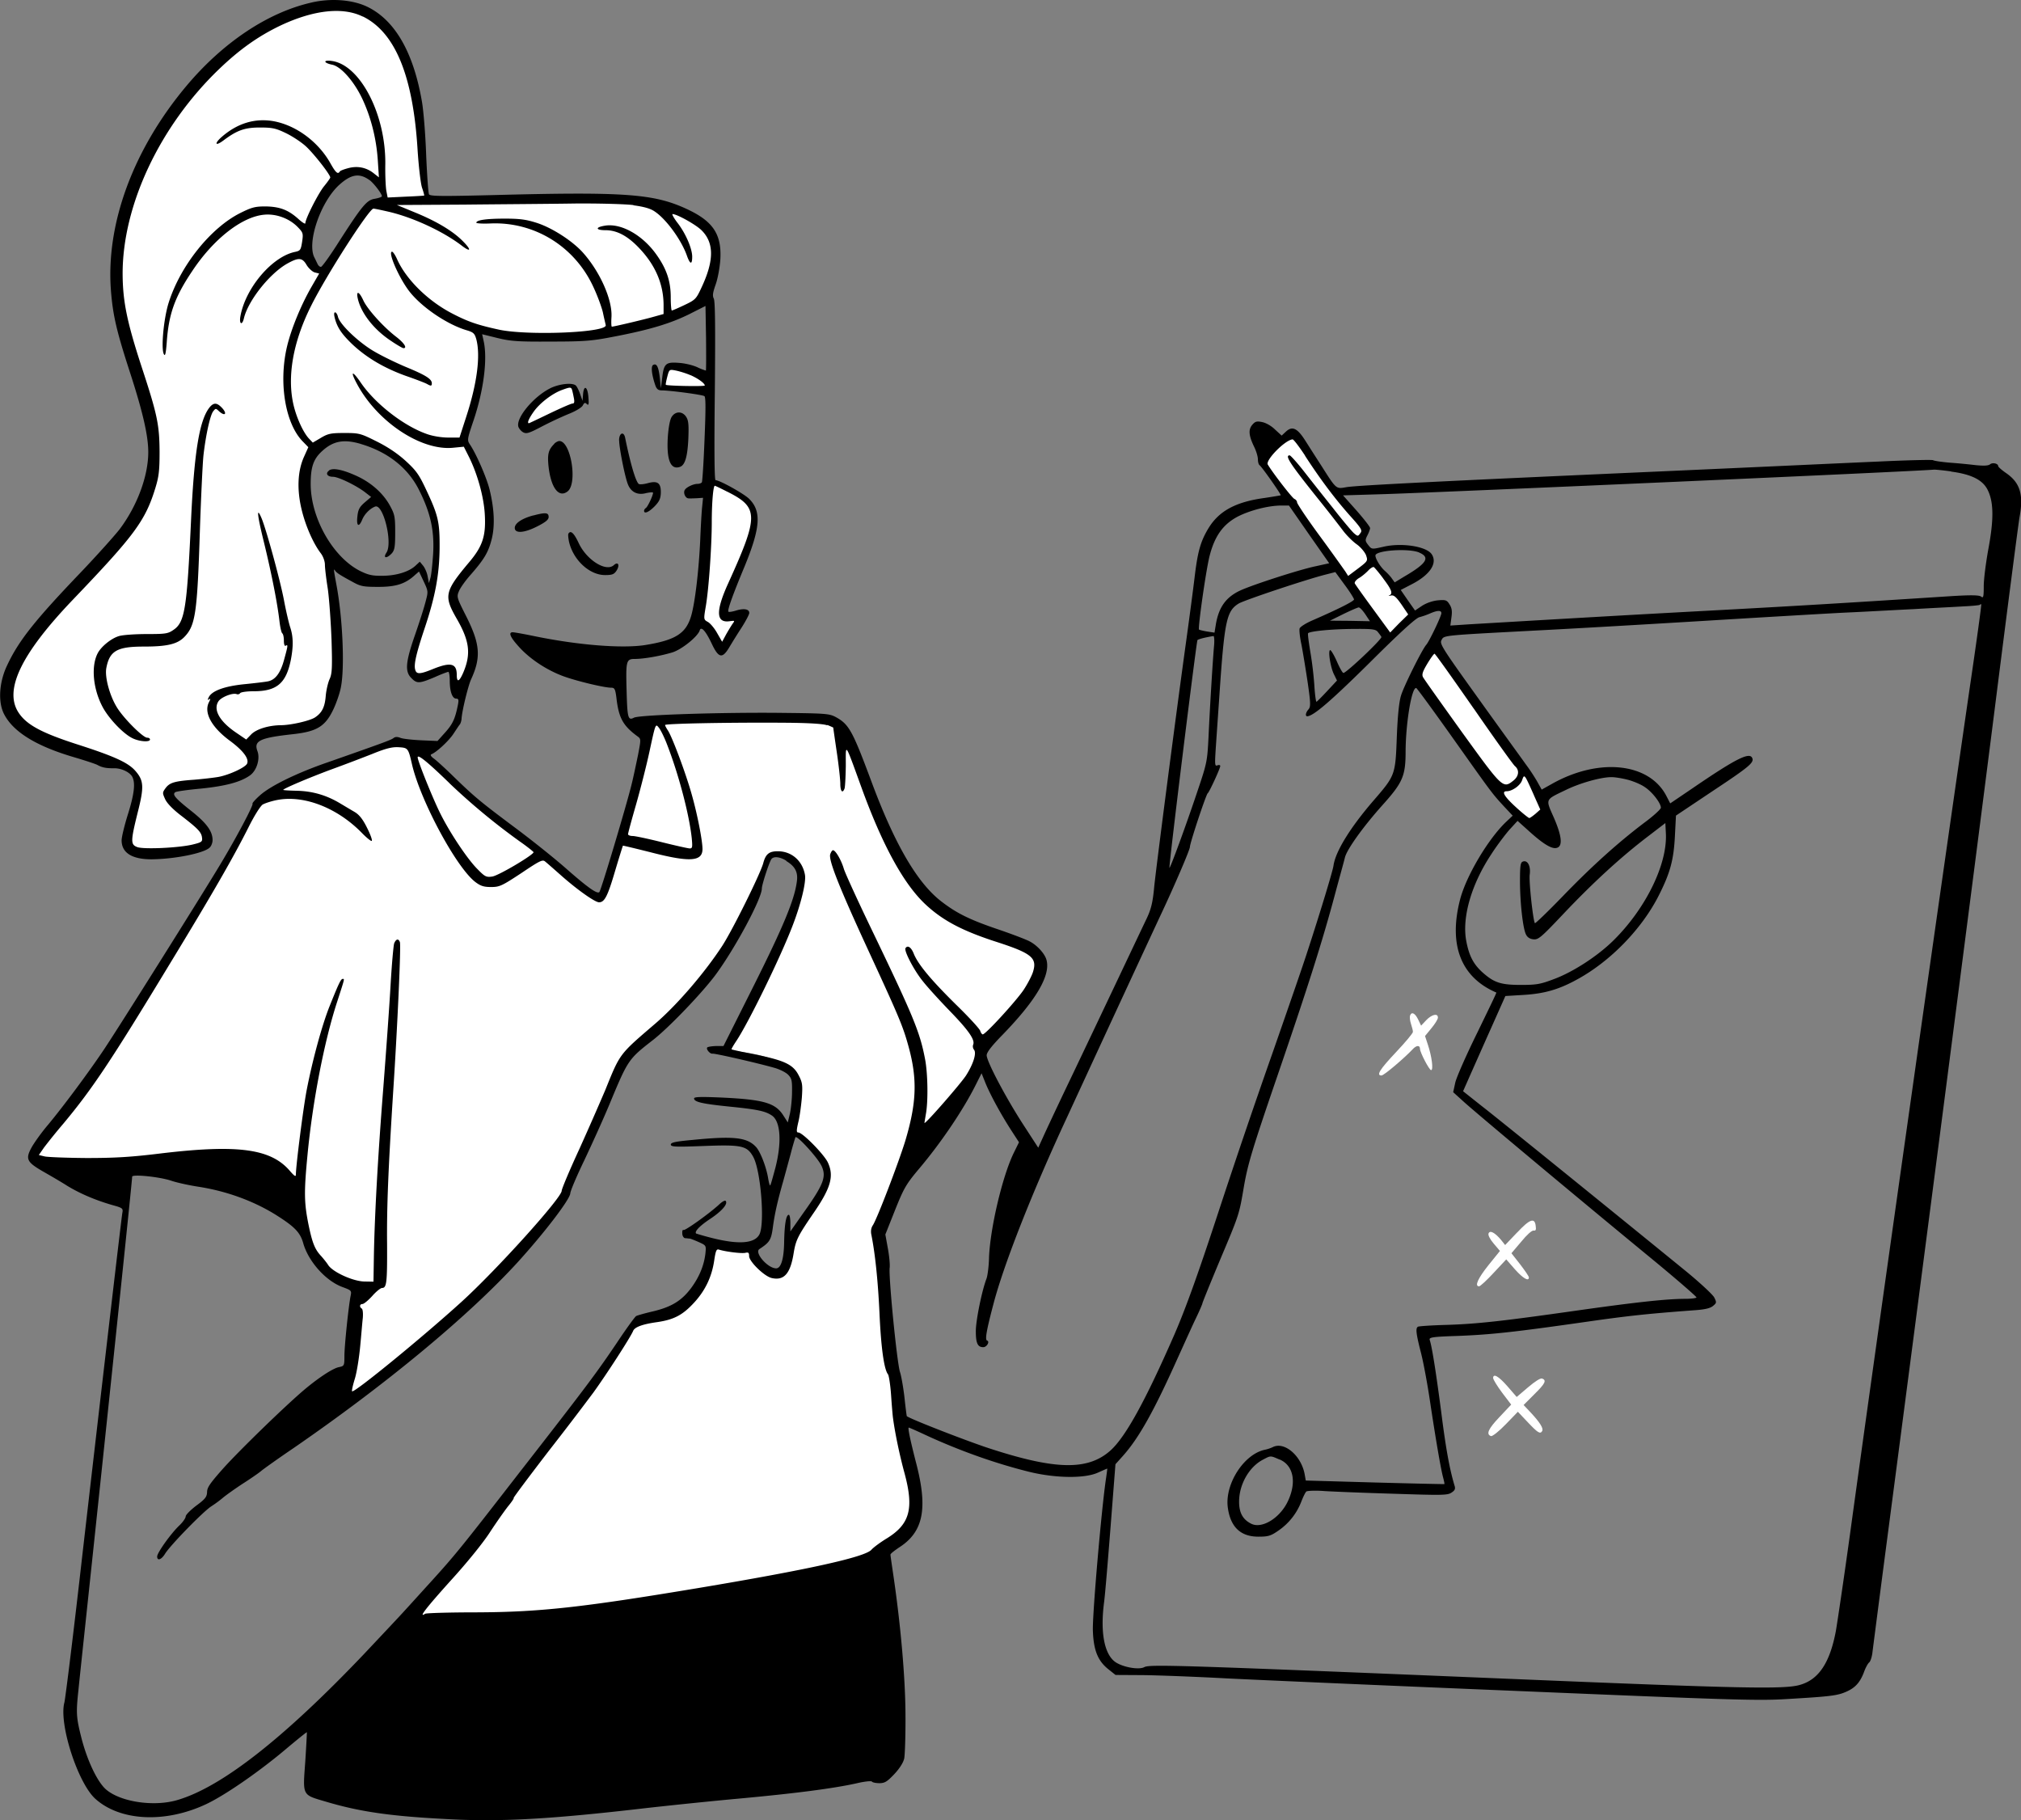
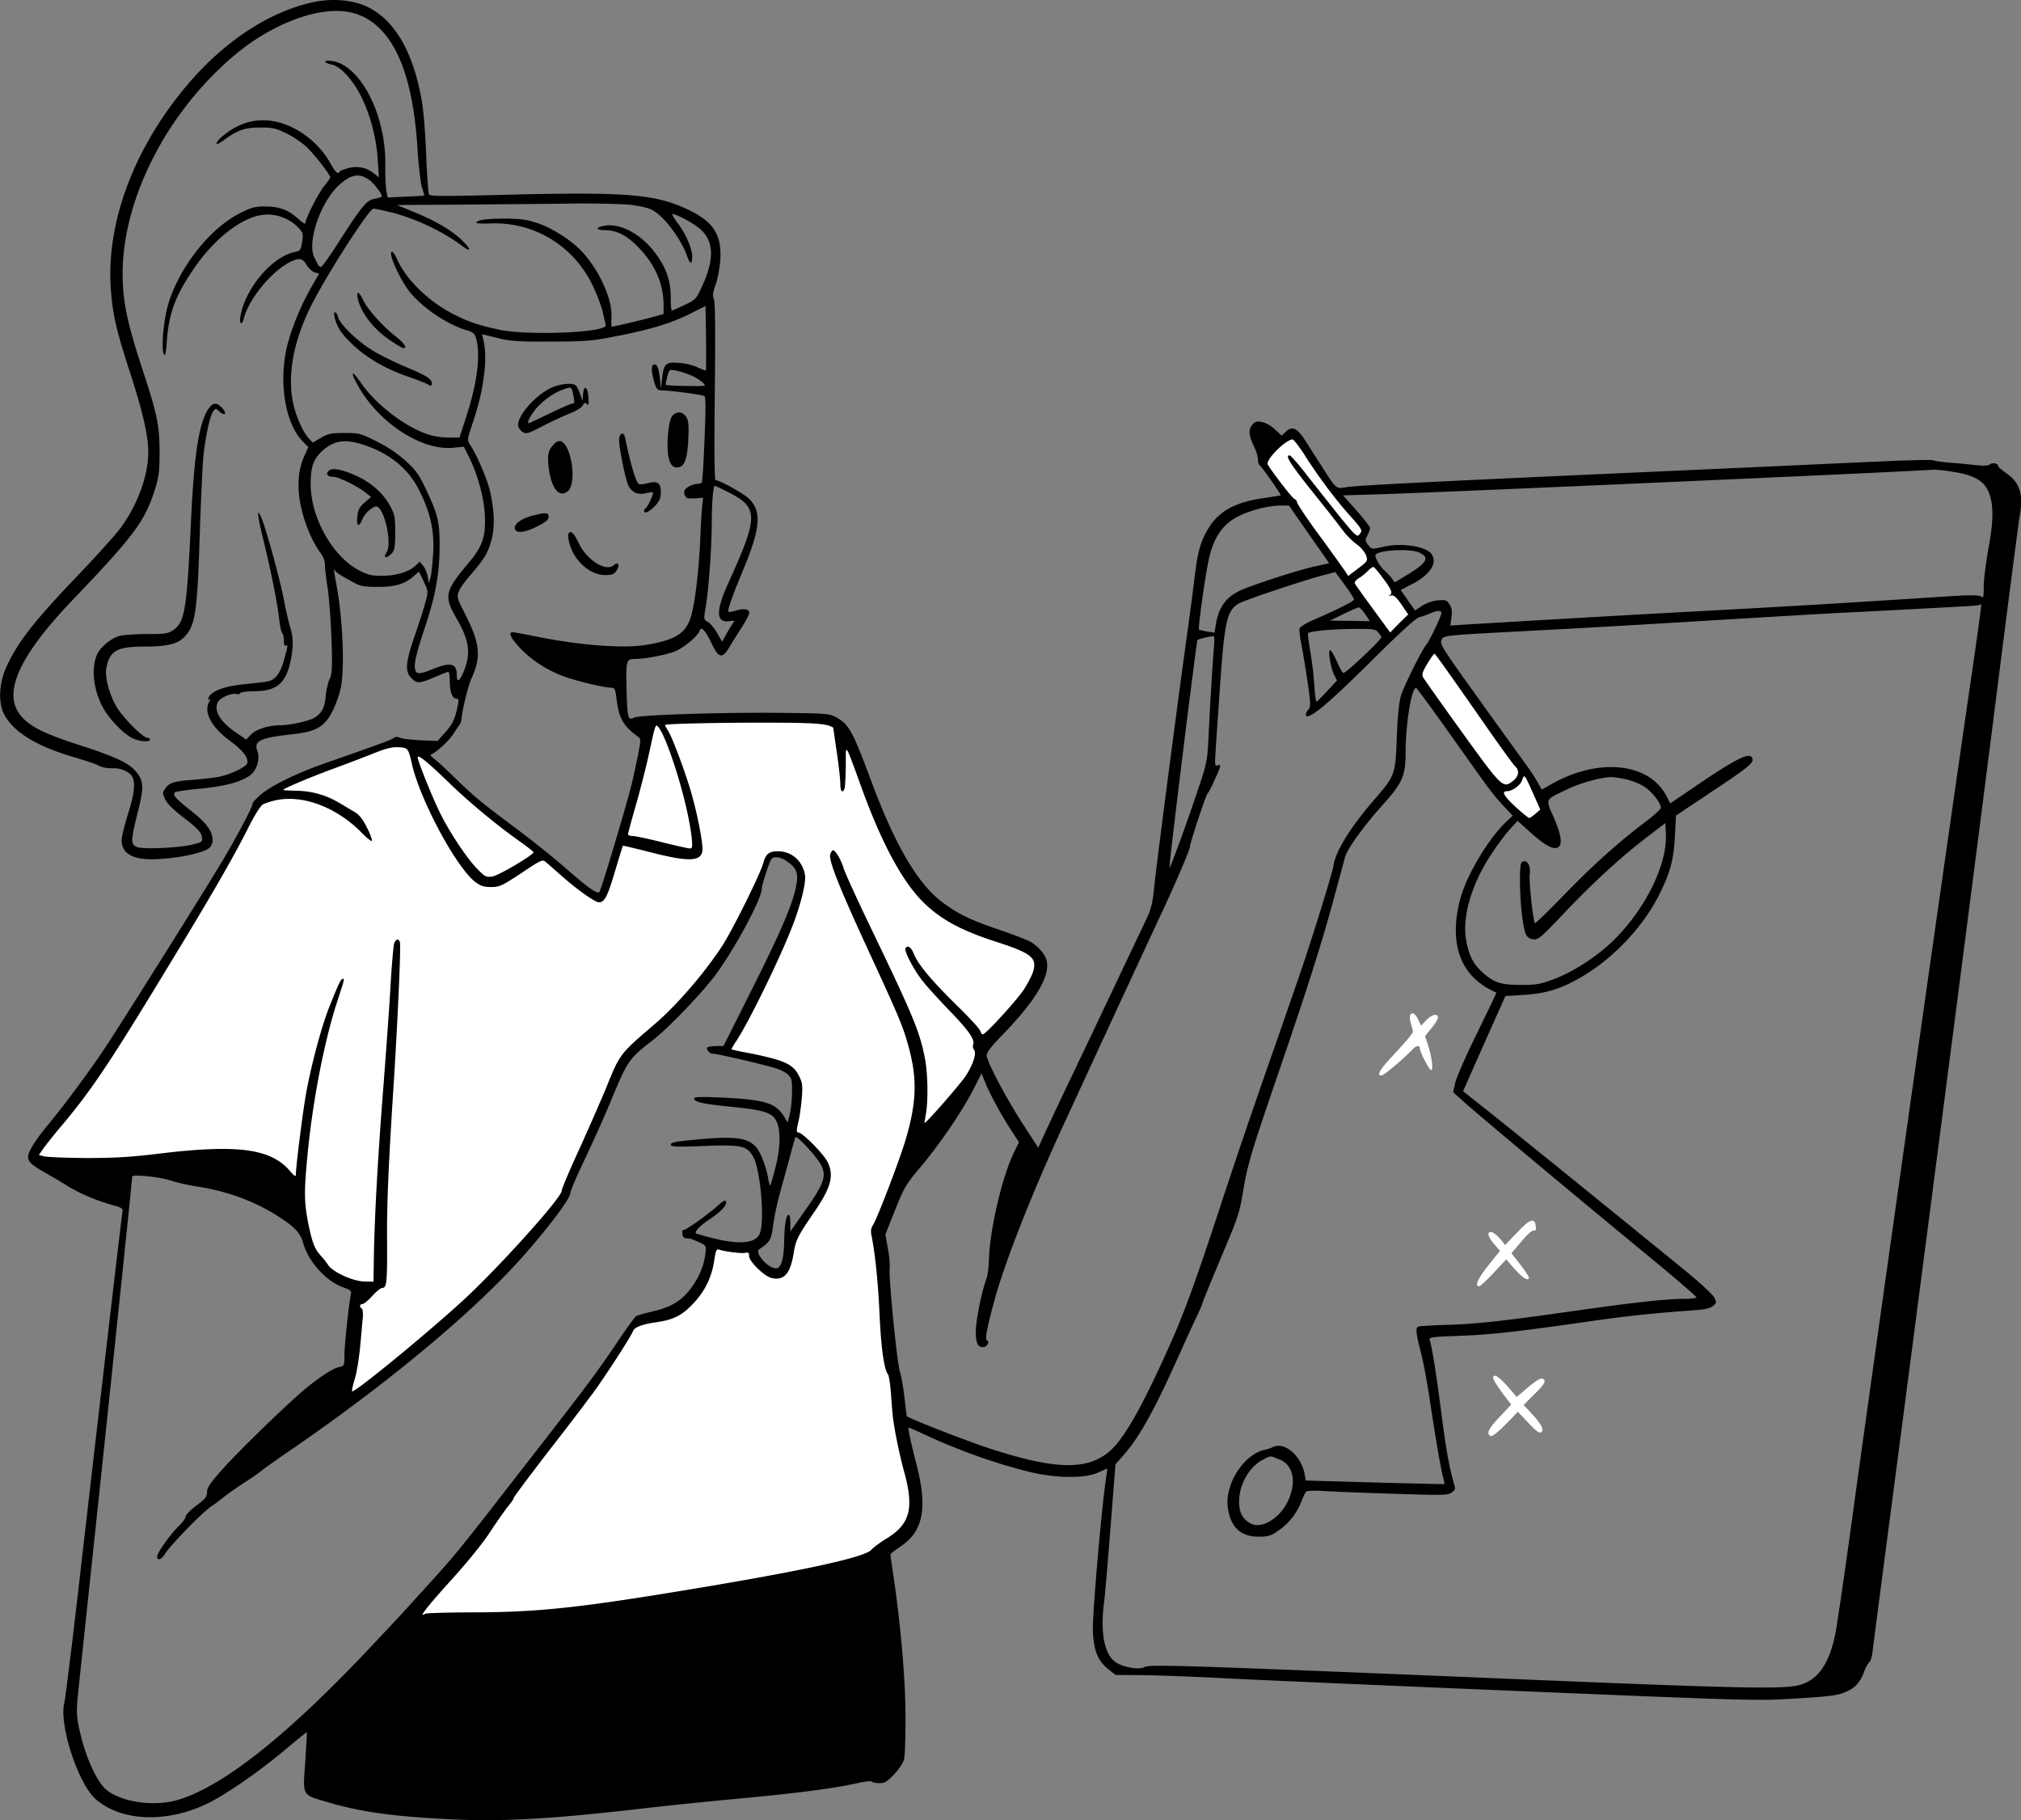
<svg xmlns="http://www.w3.org/2000/svg" width="241" height="217" fill="none">
  <rect width="100%" height="100%" fill="#808080" stroke="none" />
  <g fill-rule="evenodd" clip-path="url(#a)" clip-rule="evenodd">
    <path fill="#fff" d="M154.201 51.757s4.941 6.846 5.447 7.55c.506.704 3.234 3.305 3.319 3.925.093.62-.488 1.352-.488 1.352l5.972 8.751s-2.691 3.24-2.953 2.92c-.263-.319-14.99-21.145-14.99-21.145s2.175-3.287 3.693-3.362v.01Zm16.771 25.24s-1.425 2.179-1.687 2.836c-.263.648-.366 1.728-.366 1.728l9.806 13.362s3.234 3.164 3.534 3.24c.3.074 2.072-1.757 2.072-1.757l-2.587-4.873-10.772-14.526v-.01ZM48.926 88.753s2.671 2.31 2.953 2.498c.28.197 19.002 16.075 19.649 15.793.646-.281 2.493-7.305 2.493-7.305l3.356-13.925s21.215-1.653 23.258.986c2.035 2.638 3.872 11.333 6.544 15.916 2.672 4.582 6.956 7.145 10.34 8.347 3.375 1.193 6.506 1.268 6.684 4.47.178 3.202-6.834 9.493-6.834 9.493s-.712 2.714-2.297 5.07c-1.584 2.357-7.49 9.193-7.49 9.193s-2.634 6.658-2.634 8.348c0 1.69 2.072 16.939 2.428 21.268.356 4.328 2.212 9.221 1.509 11.793-.703 2.573-5.306 5.212-5.306 5.212s-23.549 5.249-33.673 7.005c-10.125 1.765-21.374.563-21.374.563s11.493-14.855 15.393-19.615c3.9-4.761 12.15-16.536 12.15-16.536s4.302-.3 6.946-3.164c2.634-2.874 1.668-5.954 1.668-5.954l5.063.667s1.48 2.977 2.606 2.958c1.125-.019 1.406-.845 1.668-2.094.263-1.249.263-2.028.263-2.028s4.2-5.428 4.303-7.568c.103-2.151-4.228-5.268-4.228-5.268s1.537-4.226.131-6.817c-1.406-2.592-7.818-2.798-7.818-2.798s8.493-15.916 8.737-18.977c.244-3.071-1.181-4.404-2.71-4.348-1.527.057-2.755 5.315-2.755 5.315s-4.922 8.892-8.803 12.836c-3.881 3.944-5.766 5.192-6.61 6.376-.843 1.183-7.536 16.441-7.536 16.441s-7.875 9.108-14.643 15.578c-6.769 6.479-11.353 8.77-11.353 8.77l1.866-13.136s-2.597-1.174-4.64-3.521c-2.044-2.348-2.747-6.198-3.413-6.62-.666-.423-12.13-4.723-15.646-4.827-3.515-.103-3.937.78-3.937.78s-11.428-.986-11.39-1.869c.037-.883 6.609-9.296 6.609-9.296s13.396-20.949 15.711-24.714c2.316-3.765 5.203-8.836 5.203-8.836s13.293-7.465 17.568-6.46h-.01Z" />
-     <path fill="#fff" d="M50.941 23.522s-.347-4.592-.562-5.897c-.216-1.305-1.125-13.043-5.606-15.813-4.481-2.76-11.775 0-16.556 3.202-4.78 3.202-8.859 9.822-10.827 13.456-1.969 3.625-4.96 13.982-3.094 19.963 1.866 5.981 5.831 15.427 3.44 20.32-2.39 4.892-11.633 13.981-14.342 17.746-2.71 3.766-3.29 8.592.103 10.883C6.9 89.664 14.849 90.82 16.03 92.21c1.182 1.39-1.078 6.498-.778 8.131.3 1.634 3.113 1.606 5.85 1.287 2.737-.32 4.322-.789 3.412-2.376-.918-1.587-5.887-4.488-4.04-5.455 1.847-.968 7.509.225 8.943-2.01 1.434-2.235-.76-3.577 1.266-4.225 2.025-.648 6.421-.16 8.25-2.76 1.827-2.611 1.302-10.142 1.105-11.917-.196-1.774-.627-6.535-.627-6.535s-2.738-3.155-2.991-7.728c-.244-4.582 1.35-6.15 4.003-6.479 2.653-.329 7.153 2.385 8.793 4.348 1.631 1.962 2.794 5.53 2.916 7.812.122 2.282-.403 6.76-1.547 9.803-1.144 3.042-2.166 5.737-1.022 6.535 1.144.799 3.853-1.615 4.2-.845s.403 2.836.76 2.517c.355-.32 1.93-2.357 1.705-4.827-.225-2.46-3.056-4.732-1.734-7.671 1.322-2.94 3.562-3.146 3.712-7.362.15-4.216-2.915-9.962-2.915-9.962s1.762-5.052 2.072-7.287c.318-2.235-.3-5.878-.3-5.878s8.334 1.164 14.165.582c5.83-.582 12.73-4 12.73-4s2.728-5.559.76-8.348c-1.97-2.788-8.869-3.803-17.137-4.047-8.269-.244-16.64.02-16.64.02v-.01ZM84.55 57.429s4.921 1.549 5.278 3.38c.346 1.831-1.07 5.53-2.007 7.972-.928 2.45-2.146 4.14-1.106 4.47 1.04.338 2.053-.508 1.35 1.042-.703 1.55-1.537 3.005-1.865 3.005-.328 0-2.794-3.259-2.925-3.306-.131-.047 1.275-16.563 1.275-16.563Zm-22.134-6.61s.122-1.306.535-1.747c.412-.442 2.597-2.376 3.525-2.799.928-.422 2.006-.338 2.053-.122.056.207.29 2.263.29 2.263s-6.44 3.127-6.402 2.404Zm16.753-4.62s.422-2.573.825-2.602c.403-.028 2.409.216 3.478 1.08 1.068.864 1.265 1.211 1.068 1.916-.197.704-5.38-.404-5.38-.404l.009.01Zm-40.583-13.85s-2.287-1.353-2.127-3.344c.159-1.99 2.174-7.925 4.78-8.526 2.607-.6 4.219 1.531 4.219 1.531l.563 1.85s-1.332.338-1.904.788c-.571.451-5.54 7.69-5.54 7.69l.01.01Z" />
    <path fill="#000" d="M37.16.3c-5.211 1.174-10.574 4.752-14.952 9.973-6.337 7.568-9.59 16.422-8.98 24.357.234 3.005.684 4.901 2.343 9.99 1.472 4.564 2.11 7.353 2.11 9.287 0 2.855-1.322 6.414-3.422 9.202-.619.79-2.681 3.09-4.612 5.118-5.466 5.709-7.425 8.16-8.803 11.117-.938 1.963-1.088 4.282-.403 5.71 1.06 2.169 3.825 3.896 8.427 5.24 1.294.384 2.532.788 2.766.92.534.3 1.087.403 1.997.384.871 0 1.846.47 2.146 1.024.385.742.235 2.066-.534 4.498-.403 1.295-.74 2.685-.74 3.07 0 1.493 1.237 2.263 3.552 2.263 2.747-.019 6.3-.723 6.956-1.408.188-.169.338-.573.338-.874 0-1.06-.703-2.028-2.578-3.512-1.894-1.493-2.278-1.962-1.847-2.216.131-.084 1.51-.281 3.066-.422 2.915-.3 4.696-.77 5.83-1.578.788-.572 1.21-1.934.891-2.854-.487-1.258.253-1.615 4.172-2.047 2.953-.32 3.937-.94 4.93-3.09.32-.704.704-1.812.826-2.45.487-2.32.234-8.329-.535-12.357-.337-1.831-.337-1.897-.13-1.596.168.253.599.535 2.062 1.323.956.536 1.274.601 3.084.601 2.128 0 3.234-.366 4.378-1.427l.468-.404.553 1.174c.553 1.174.553 1.211.235 2.404-.169.685-.74 2.47-1.275 4.01-1.125 3.239-1.21 4.347-.422 5.117.656.685.956.657 2.765-.103.807-.367 1.557-.639 1.641-.639.084 0 .169.47.169 1.042 0 1.296.3 2.15.769 2.15.271 0 .318.132.215.686-.337 1.71-.619 2.32-1.51 3.324l-.937 1.042-1.93-.084c-1.041-.047-2.166-.17-2.466-.282-.385-.15-.638-.15-.853.019-.254.216-1.425.639-7.744 2.855-3.721 1.276-6.871 2.817-8.146 3.943-.553.489-.975.958-.919 1.024.15.131-1.931 4.066-3.872 7.286-2.212 3.691-12.12 19.456-13.865 22.057-1.79 2.667-4.809 6.733-6.637 8.93-.787.92-1.659 2.15-1.978 2.723-.74 1.361-.572 1.728 1.34 2.836.788.45 2.11 1.211 2.916 1.727 1.575.958 3.45 1.747 5.466 2.32 1.153.319 1.209.385 1.106.92-.131.77-2.381 20.094-4.762 40.733-1.04 9.202-2.025 17.127-2.147 17.625-.684 2.535 1.594 9.587 3.684 11.484 2.953 2.667 8.315 2.939 13.19.657 2.194-1.023 6.187-3.775 9.318-6.394 1.472-1.24 2.681-2.216 2.719-2.198.019.047-.066 1.615-.188 3.512-.3 4.132-.403 3.925 2.466 4.77 4.003 1.193 7.659 1.728 14.25 2.066 6.402.366 12.298.047 23.717-1.277 2.98-.338 8.146-.873 11.483-1.174 6.488-.601 10.96-1.173 13.781-1.793.975-.235 1.809-.319 1.875-.216.066.103.469.188.89.188.638 0 .919-.169 1.791-1.09.637-.685 1.059-1.361 1.172-1.849.084-.423.169-2.817.15-5.259-.019-4.366-.572-10.714-1.472-16.77-.169-1.155-.319-2.169-.319-2.282 0-.112.488-.488 1.06-.873 2.849-1.831 3.403-4.582 2.043-9.888-.74-2.873-1.059-4.385-.918-4.385.046 0 .937.385 1.978.874 4.059 1.878 8.315 3.389 12.318 4.385 3.168.788 6.702.835 8.277.103.572-.254 1.06-.47 1.088-.47.028 0-.047.508-.131 1.108-.535 3.494-1.66 16.47-1.575 18.236.084 2.347.6 3.596 1.875 4.601l.825.657 3.215.019c1.791.018 6.253.188 9.937.385 3.684.187 19.377.873 34.883 1.511 25.358 1.062 28.564 1.174 32.013.958 5.11-.3 6.019-.404 7.041-.854 1.106-.47 1.678-1.108 2.147-2.32.187-.535.487-1.089.637-1.192.15-.132.319-.639.384-1.174.066-.535.872-6.798 1.81-13.934 4.143-31.55 10.227-78.472 12.758-98.453 1.51-11.954 2.85-22.31 2.981-23.015.488-2.666.066-4.066-1.593-5.22-.535-.367-.956-.742-.956-.836 0-.32-.685-.47-.975-.216-.216.169-.741.188-1.641.103a72.075 72.075 0 0 0-3.131-.3c-1.003-.085-1.894-.216-2.025-.3-.103-.067-3.084 0-6.59.168-3.506.15-14.999.686-25.527 1.155-25.977 1.155-36.607 1.68-37.845 1.897-1.237.216-1.172.282-2.934-2.489a451.564 451.564 0 0 1-1.978-3.089c-.956-1.493-1.556-1.746-2.316-1.023l-.487.45-.788-.723c-.45-.45-1.106-.807-1.556-.892-.656-.131-.825-.065-1.19.367-.45.572-.385 1.277.281 2.638.234.488.422 1.127.422 1.446 0 .3.084.601.187.686.253.15 2.634 3.54 2.531 3.596-.046.019-.918.169-1.931.32-3.45.469-5.446 1.558-6.703 3.643-.937 1.558-1.274 2.788-1.64 5.878-.169 1.408-.6 4.666-.956 7.24-1.238 8.9-3.619 27.267-3.853 29.596-.169 1.85-.366 2.639-.872 3.728-.656 1.361-5.4 11.399-9.215 19.39a588.775 588.775 0 0 0-2.869 6.075l-.872 1.916-1.743-2.686c-2.044-3.136-4.406-7.587-4.406-8.329 0-.366.6-1.126 1.996-2.554 3.891-4.028 5.616-6.948 5.147-8.779-.187-.77-1.125-1.794-2.044-2.263-.45-.235-2.081-.855-3.618-1.38-3.534-1.193-5.062-1.963-6.89-3.371-2.897-2.235-5.597-6.883-8.4-14.47-2.194-5.878-2.615-6.648-4.172-7.503-.787-.422-1.209-.45-6.384-.507-7.002-.084-17.099.235-17.699.573-.703.366-.787.019-.872-3.108-.103-3.643-.065-3.897.975-3.897 1.106 0 3.131-.366 4.51-.789 1.124-.366 3-1.878 3.234-2.62.168-.535.722.085 1.443 1.616.807 1.709 1.257 1.793 2.082.403.318-.535.974-1.596 1.49-2.385.487-.77.89-1.53.89-1.709 0-.45-.6-.572-1.527-.3-.47.15-.891.216-.957.15-.15-.15.488-1.944 1.932-5.408 1.912-4.667 2.024-6.601.506-8.076-.656-.62-3.488-2.197-3.975-2.197-.131 0-.169-3.474-.084-10.63.065-7.37.047-10.76-.132-11.032-.168-.338-.103-.723.235-1.681.253-.723.487-2 .553-2.986.169-3.024-.89-4.582-4.106-6.047-3.853-1.765-7.34-2.028-22.893-1.615-6.103.15-7.593.15-7.743-.085-.084-.15-.234-2.263-.338-4.704-.084-2.432-.318-5.305-.506-6.366C49.291 6.179 47.06 2.348 43.723.77 41.979-.037 39.467-.235 37.15.3h.01Zm6.104 1.663c3.871 1.896 6 7.098 6.534 15.934.13 1.982.365 4.01.534 4.498.169.488.272.892.253.92-.019.019-1.022.085-2.212.132l-2.147.103-.15-.77c-.084-.423-.15-1.831-.131-3.108.103-5.963-2.981-11.953-6.384-12.404-1.06-.15-1.004.235.065.45 1.022.217 2.55 1.916 3.553 4.01 1.04 2.197 1.706 4.77 1.875 7.418l.131 2-.6-.47c-.871-.704-1.93-.92-3.018-.638-.507.131-.975.3-1.04.404-.235.385-.488.169-1.154-1.024-1.444-2.535-4.06-4.47-6.74-4.967-2.194-.385-4.256.216-6.122 1.812-1.003.855-.872 1.24.15.47 1.594-1.193 2.513-1.53 4.322-1.53 1.472 0 1.894.084 3.084.657.769.366 1.828 1.06 2.4 1.577.919.836 2.916 3.371 2.916 3.728 0 .066-.338.554-.741 1.042-.703.873-2.231 3.878-2.231 4.413 0 .132-.385-.103-.853-.535-1.19-1.06-2.194-1.446-3.89-1.474-1.238 0-1.641.103-2.982.77-3.553 1.765-7.171 6.282-8.568 10.695-.6 1.878-.938 5.521-.572 6.16.15.281.234-.085.338-1.427.234-3.343.937-5.353 3.018-8.46 2.55-3.86 5.953-6.517 8.615-6.752 1.425-.132 3 .45 4.003 1.493.619.638.656.742.506 1.746-.15.958-.215 1.061-.825 1.193-2.746.554-5.934 4.3-6.534 7.69-.168.94.216 1.127.422.216.507-2.084 3-5.24 5.081-6.46 1.425-.808 1.875-.789 2.4.131.253.404.684.79.956.874l.535.131-.872 1.512c-1.275 2.197-2.447 5.052-2.953 7.155-1.04 4.348-.216 9.287 1.912 11.4l.619.638-.506 1.127c-.769 1.68-.872 3.896-.3 6.281.45 1.897 1.36 4.01 2.278 5.221.3.385.506.977.506 1.38 0 .385.15 1.662.338 2.836.168 1.174.365 3.897.45 6.094.103 3.343.065 4.047-.216 4.686-.188.385-.403 1.296-.469 1.981-.103 1.38-.45 2.066-1.294 2.62-.637.404-2.784.892-3.956.92-1.509 0-3 .45-3.637 1.09l-.6.619-1.256-.855c-1.931-1.323-2.7-2.704-2.062-3.69.318-.507 1.678-1.042 2.165-.873.15.066.338.019.422-.103.066-.132.806-.235 1.64-.235 2.766 0 3.872-.977 4.425-3.812.3-1.597.282-2.723-.103-3.86-.169-.535-.506-1.98-.74-3.239-.45-2.348-2.063-8.244-2.635-9.653-.656-1.577-.572-.535.282 2.902.937 3.859 1.593 7.267 1.828 9.314.084.723.234 1.38.337 1.447.103.065.188.45.188.854 0 .45.084.704.215.62.3-.188.272 0-.187 1.662-.422 1.577-1.04 2.403-1.913 2.582-.3.066-1.556.216-2.784.338-2.362.235-3.872.77-4.275 1.53-.169.339-.169.404.019.282.188-.131.188-.047 0 .32-.656 1.239.281 2.985 2.465 4.6 1.594 1.174 2.316 2.132 2.082 2.723-.17.451-2.082 1.343-3.385 1.597-.571.103-1.893.253-2.896.338-2.363.169-2.953.338-3.45 1.005-.384.535-.384.572-.047 1.323.234.508.975 1.259 1.997 2.029 1.93 1.493 2.343 1.915 2.4 2.582.065.451-.066.535-1.107.789-1.64.403-5.915.601-6.637.3-.787-.3-.768-.723.066-4.094.787-3.09.74-3.83-.272-4.986-.853-.976-2.465-1.728-6.975-3.174-4.209-1.361-6-2.319-6.955-3.774-1.763-2.686.3-6.986 6.421-13.4 7.406-7.737 8.7-9.455 9.909-13.427.403-1.324.487-2.047.487-4.263-.018-3.22-.271-4.451-2.109-10.038-1.79-5.474-2.278-7.906-2.297-11.165-.018-8.16 4.406-17.596 11.465-24.394 2.485-2.385 4.678-3.944 7.378-5.24 3.938-1.85 7.406-2.235 9.787-1.061l.01-.01Zm.787 19.493c.506.366 1.49 1.643 1.49 1.944 0 .084-.384.216-.852.3-.975.15-1.529.836-4.528 5.521-.92 1.428-1.763 2.601-1.894 2.601s-.3-.15-.384-.319c-.085-.169-.254-.535-.385-.789-.937-1.793.74-6.685 2.981-8.695 1.407-1.258 2.381-1.408 3.572-.554v-.009Zm31.498 3.024c1.256.168 2.025.384 2.531.741 1.379.92 3.17 3.39 3.825 5.24.385 1.09.638 1.127.638.15s-.769-2.751-1.706-3.981c-.47-.601-.741-1.108-.638-1.108.506 0 2.7 1.211 3.422 1.897 1.528 1.474 1.556 3.577.084 6.75-.684 1.475-.74 1.56-2.081 2.198-.769.366-1.444.657-1.51.657-.065 0-.13-.723-.13-1.596 0-1.878-.488-3.343-1.66-5.005-1.64-2.366-4.256-3.859-6.215-3.511-1.153.187-1.087.535.103.535 1.378 0 2.681.704 4.087 2.216 1.875 2 2.813 4.216 2.831 6.667v1.108l-1.209.338c-1.04.3-4.64 1.154-4.959 1.173-.066 0-.084-.507-.047-1.127.131-2.028-1.322-5.352-3.356-7.652-1.21-1.38-3.656-2.986-5.55-3.597-1.256-.403-2.025-.507-3.806-.507-2.193 0-3.403.17-3.403.489 0 .084.788.131 1.763.084 5.146-.188 9.871 2.686 12.121 7.418.534 1.108 1.06 2.554 1.21 3.193.13.638.3 1.324.337 1.511.234.892-9.15 1.277-12.675.554-2.55-.553-3.703-.938-5.55-1.896-2.934-1.493-5.577-4.094-6.655-6.517-.216-.488-.488-.892-.6-.892-.553 0 .89 3.277 2.147 4.836 1.49 1.85 4.462 3.86 6.768 4.535.788.235.938.385 1.125 1.042.534 1.963.103 5.306-1.21 9.315l-.787 2.432h-1.34c-.807 0-1.847-.169-2.55-.422-2.747-.958-6.122-3.578-7.847-6.076-1.04-1.53-1.34-1.493-.506.066 2.4 4.517 7.593 7.99 11.418 7.653l1.34-.131.535 1.06c1.06 2.066 1.828 4.836 1.96 6.902.168 2.639-.235 3.878-1.829 5.775-2.953 3.512-3.065 4.047-1.556 6.695 1.575 2.704 1.763 4.244.853 6.432-.506 1.192-.806 1.296-.806.32 0-1.344-.722-1.531-2.812-.686-1.613.657-1.997.657-2.147.065-.169-.62.131-1.915 1.125-4.901 1.256-3.728 1.762-6.413 1.79-9.55.02-3.089-.15-3.896-1.575-6.92-.853-1.831-1.19-2.32-2.446-3.474-.975-.892-2.147-1.681-3.488-2.348-1.912-.957-2.08-1.004-3.824-1.004-1.613 0-1.96.065-2.813.572l-.975.573-.45-.47c-.684-.722-1.49-2.488-1.846-4.009-.788-3.37-.066-7.502 2.062-11.765 1.81-3.662 6.956-11.653 7.462-11.653.15 0 1.022.188 1.96.404 2.896.704 6.337 2.319 8.511 3.962 1.238.958 1.257.535.02-.657-1.21-1.155-3.132-2.282-5.663-3.305l-2.025-.836 8.08-.047c4.444-.047 10.378-.084 13.21-.131 2.812-.02 5.934.065 6.909.187l.018.029Zm8.644 19.709s-.47-.132-.956-.366c-.507-.254-1.51-.507-2.232-.554-1.612-.132-1.846.065-2.043 1.812l-.15 1.211-.132-1.258c-.15-1.324-.384-1.765-.806-1.512-.272.17-.15 1.174.253 2.366.17.508.366.658.788.658.937 0 4.828.507 5.08.685.17.085.17 1.559.02 5.118-.104 2.723-.254 5.051-.32 5.155-.065.103-.3.188-.533.188-.47 0-1.294.385-1.491.704-.234.338.047 1.004.422 1.023.187.019.656 0 1.04-.019l.703-.047-.103 1.043c-.065.554-.168 2.366-.234 4.01-.169 3.624-.619 7.474-1.087 9.051-.62 2.085-1.875 2.873-5.513 3.456-2.765.422-8.08 0-13.377-1.108-1.153-.235-2.212-.423-2.381-.423-.553 0-.3.601.768 1.765 1.294 1.428 3.253 2.723 5.213 3.456 1.472.554 4.893 1.39 5.765 1.39.403 0 .487.169.619 1.21.272 2.405.787 3.325 2.53 4.602.404.3.404.338.048 2.197-.216 1.042-.553 2.667-.788 3.596-.637 2.583-3.618 12.545-3.825 12.761-.253.272-1.406-.554-4.021-2.854-1.238-1.09-3.853-3.193-5.85-4.686-4.34-3.24-4.978-3.775-7.443-6.16-1.04-1.023-2.147-2.028-2.447-2.234-.319-.235-.422-.423-.281-.489.618-.234 2.08-1.596 2.634-2.432.337-.507.684-1.042.787-1.155.085-.131.17-.403.188-.638.047-.92.769-3.878 1.125-4.686 1.21-2.62 1.106-4.197-.534-7.474-1.172-2.32-1.191-2.385-.891-3.09.169-.403.806-1.295 1.425-1.98 1.594-1.832 2.062-2.62 2.465-4.179.404-1.596.32-3.578-.234-5.878-.337-1.409-1.575-4.263-2.362-5.437-.338-.507-.32-.62.422-2.817 1.237-3.662 1.706-7.418 1.209-9.55l-.169-.77 1.828.451c1.575.385 2.466.451 6.403.423 4.059 0 4.912-.084 7.556-.601 4.209-.807 6.674-1.559 8.915-2.667l1.931-.976.066 3.812c.018 2.085.018 3.831-.02 3.878l.02.019Zm-1.856.535c.918.404 1.706.977 1.706 1.24 0 .131-4.51.047-4.64-.085-.048-.047.046-.47.168-.958.234-.892.253-.892 1.022-.742.422.085 1.21.32 1.743.554v-.009Zm73.28 9.606c1.809 2.789 3.506 5.052 5.315 7.099 1.425 1.577 1.557 1.812 1.275 2.15-.271.385-.3.385-.768-.019-.253-.235-1.388-1.577-2.485-2.986a477.325 477.325 0 0 1-3.506-4.432c-.806-1.023-1.556-1.85-1.659-1.85-.637 0 .066 1.043 3.853 5.756a172.103 172.103 0 0 1 2.428 3.108c.45.62 1.209 1.38 1.697 1.728.487.338.975.94 1.125 1.296.234.685.234.704-.938 1.596l-1.19.892-.338-.535a278.492 278.492 0 0 0-3.037-4.216c-1.509-2.047-2.719-3.86-2.719-4.028 0-.15-.15-.338-.318-.404-.254-.103-2.513-3.005-3.169-4.094-.319-.507 2.044-2.92 2.953-3.005.131 0 .787.873 1.49 1.934l-.009.01ZM43.01 52.93c3.253.959 5.681 2.874 7.003 5.578 1.34 2.686 1.79 4.77 1.64 7.503-.084 1.24-.215 2.516-.318 2.873l-.188.639-.15-.789c-.065-.423-.318-1.005-.534-1.277l-.403-.488-.506.47c-.769.722-2.26 1.192-3.89 1.21-1.238.02-1.707-.084-2.682-.553-3.253-1.616-5.934-6.31-5.934-10.395 0-2 .319-2.958 1.34-3.897 1.341-1.24 2.616-1.474 4.641-.873h-.019Zm189.656 3.297c2.4.319 3.741.976 4.341 2.15.74 1.446.768 3.512.103 7.07-.3 1.644-.553 3.625-.553 4.451 0 1.259-.047 1.446-.3 1.24-.235-.188-1.153-.216-3.788-.047-12.168.789-18.205 1.155-28.883 1.728-10.293.554-17.127.957-28.357 1.615l-2.278.15.131-.977c.103-.742.047-1.126-.235-1.558-.318-.508-.468-.554-1.406-.47-.618.066-1.359.32-1.875.657l-.825.554-.853-1.21-.853-1.24 1.36-.705c2.128-1.108 3.037-2.47 2.343-3.54-.619-.957-3.618-1.427-5.831-.892-1.322.3-1.34.3-1.743-.216-.385-.488-.385-.6-.104-1.154.169-.32.319-.724.319-.874 0-.15-.74-1.089-1.612-2.084l-1.613-1.813 4.978-.15c7.762-.253 63.194-2.704 65.519-2.92.187 0 1.106.084 2.025.216l-.01.019ZM86.761 58.64c3.722 1.878 3.74 2.836.066 10.93-1.51 3.324-1.444 4.732.187 4.497.62-.084.638-.084.32.339a23.54 23.54 0 0 0-.77 1.276l-.45.836-.6-1.042c-.318-.573-.825-1.174-1.106-1.324-.506-.282-.506-.3-.253-1.812.366-2.066.722-7.268.722-10.123 0-2.197.169-4.3.366-4.3.047 0 .721.32 1.509.723h.01Zm69.344 5.09 2.399 3.426-1.659.367c-1.912.403-7.321 2.15-8.887 2.854-1.744.789-2.634 2-2.981 4.132l-.15.92-.872-.132c-.487-.084-.918-.187-.975-.234-.15-.17.825-7.052 1.256-8.761.619-2.432 1.641-3.812 3.403-4.733 1.491-.741 3.572-1.277 5.109-1.295h.957l2.4 3.455Zm13.124 2.15c1.359.572.919 1.295-1.791 2.873l-1.125.685-.337-.47c-.169-.253-.553-.657-.853-.92-.506-.45-1.106-1.408-1.106-1.812 0-.62 3.937-.892 5.212-.366v.01Zm-4.275 3.108c1.003 1.323 1.172 1.793.722 2-.15.065-.066.084.169.018.365-.084.618.132 1.275 1.061l.806 1.193-1.088 1.06-1.059 1.09-2.062-2.817c-1.125-1.53-2.11-2.92-2.166-3.042-.047-.15.169-.423.488-.62.337-.188.825-.6 1.106-.892.272-.3.6-.488.684-.422.085.046.6.657 1.125 1.361v.01Zm-3.487 2.478c0 .216-1.875 1.155-5.044 2.536-.722.319-1.359.723-1.443.92-.066.169.018 1.042.215 1.934.169.892.506 2.92.741 4.498.365 2.516.365 2.901.103 3.22-.338.367-.422.827-.15.827.741-.047 2.7-1.709 7.378-6.329 3.637-3.624 5.615-5.437 6.018-5.493a9.105 9.105 0 0 0 1.275-.45c.853-.367 1.322-.386 1.322-.02 0 .339-1.444 3.372-1.809 3.775-.488.554-2.635 4.855-3 6.029-.235.742-.403 2.385-.506 4.939-.169 4.563-.188 4.6-2.766 7.587-2.784 3.22-4.575 6.113-4.79 7.803-.103.657-1.528 5.39-3.131 10.291-.469 1.474-2.344 6.883-4.144 12.038a968.792 968.792 0 0 0-6.59 19.39c-2.381 7.24-3.806 11.165-5.109 14.169-3.488 7.972-5.85 12.254-7.659 13.85-2.719 2.385-6.619 2.282-14.737-.403-2.784-.939-9.018-3.362-9.506-3.728-.019-.019-.15-1.005-.272-2.169-.131-1.155-.365-2.536-.534-3.071-.366-1.061-1.387-11.465-1.237-12.46.046-.366-.047-1.39-.216-2.301l-.3-1.662 1.153-2.901c1.041-2.601 1.322-3.089 2.784-4.836 2.663-3.136 5.344-7.099 6.853-10.122l.684-1.362.469 1.174c.572 1.38 1.744 3.559 3.037 5.578l.957 1.474-.638 1.296c-1.34 2.77-2.784 8.882-2.934 12.404-.019 1.042-.169 2.197-.3 2.554-.553 1.446-1.275 4.986-1.275 6.263 0 1.446.216 1.915.891 1.915.421 0 .806-.685.45-.788-.272-.104-.066-1.24.806-4.536 1.256-4.704 4.575-13.146 8.662-21.944a8038.222 8038.222 0 0 1 11.146-24.076c1.706-3.596 3.572-7.972 3.572-8.291 0-.469 1.931-6.282 2.128-6.413.187-.132 1.49-2.958 1.49-3.24 0-.131-.15-.15-.337-.084-.3.131-.319-.085-.216-1.728.066-1.042.272-3.981.45-6.563.6-8.93.853-10.104 2.297-10.996.656-.404 8.062-2.873 10.359-3.455l1.172-.3 1.106 1.51c.619.827 1.106 1.616 1.125 1.747Zm73.496 10.01c-3.553 24.461-11.296 79.128-14.362 101.505-.703 5.089-1.472 10.272-1.678 11.483-.703 3.747-2.025 5.775-4.256 6.414-1.828.554-6.853.45-34.911-.723-39.626-1.644-42.672-1.728-43.31-1.381-.637.338-2.465.019-3.384-.572-1.359-.892-1.875-3.512-1.406-7.137.131-.976.469-5.089.787-9.136l.572-7.352.919-1.024c1.875-2.113 3.637-5.239 6.468-11.549.853-1.878 1.847-4.094 2.26-4.939.403-.836.721-1.597.721-1.662 0-.085.872-2.235 1.931-4.771 2.485-5.906 2.429-5.671 3.038-9.267.469-2.639 1.003-4.414 3.937-12.977 3.684-10.742 5.4-16.132 6.909-21.775.535-2 1.088-3.963 1.191-4.414.281-1.004 2.193-3.662 4.443-6.178 2.447-2.723 2.784-3.493 2.784-6.46.019-3.409.741-7.71 1.275-7.522.104.047 2.082 2.752 4.406 6.029 4.641 6.544 4.613 6.516 6.066 8.094l1.022 1.089-.788.742c-2.147 2.047-4.762 6.46-5.484 9.249-1.406 5.437.103 9.286 4.322 11.099.047.018-1.003 2.169-2.278 4.798-1.294 2.62-2.466 5.286-2.616 5.925l-.253 1.155 1.172 1.061c1.209 1.127 13.574 11.465 22.592 18.874 2.897 2.385 5.25 4.432 5.25 4.535 0 .084-.6.169-1.322.169-2.231 0-5.915.404-12.824 1.38-8.981 1.277-11.999 1.615-15.702 1.728-1.744.047-3.253.15-3.366.216-.3.169-.234.807.366 3.136.3 1.174.769 3.728 1.059 5.672.703 4.685 1.322 8.263 1.575 9.164.103.404.188.77.15.789-.019.019-3.74-.066-8.278-.188l-8.249-.235-.131-.741c-.404-2.216-2.4-3.916-3.769-3.259a4.306 4.306 0 0 1-1.003.338c-2.466.536-4.725 4.029-4.406 6.799.3 2.385 1.509 3.558 3.656 3.558 1.153 0 1.472-.084 2.362-.704a7.412 7.412 0 0 0 2.766-3.493c.215-.554.487-1.108.6-1.192.131-.085 1.106-.132 2.147-.047 1.059.065 4.79.216 8.277.319 5.7.188 6.403.188 6.872-.132.403-.253.487-.45.384-.788-.572-1.878-1.04-4.348-1.594-8.761-.618-4.704-1.087-7.737-1.378-8.648-.103-.319.235-.385 3.338-.488 3.937-.151 6.703-.451 15.065-1.644 5.343-.77 7.64-1.004 13.04-1.408 1.321-.085 1.978-.235 2.315-.507.45-.366.469-.423.169-1.024-.169-.338-1.706-1.765-3.403-3.155-8.081-6.582-22.246-18.066-24.289-19.643l-2.26-1.794.853-1.934c.488-1.089 1.613-3.643 2.531-5.69l1.66-3.728 2.193-.132c2.447-.15 4.172-.638 6.338-1.831 4.002-2.169 7.78-6.075 9.787-10.075 1.321-2.62 1.743-4.15 1.893-6.92l.131-2.554 4.341-2.902c4.406-2.92 4.978-3.408 4.762-3.944-.3-.788-1.978.066-7.209 3.644l-2.578 1.746-.487-.939c-2.063-3.897-7.997-4.516-13.547-1.427l-1.293.723-.572-1.023a22.784 22.784 0 0 0-1.378-2.066c-.422-.601-2.916-4.029-5.512-7.653-4.378-6.094-4.725-6.63-4.491-7.07.319-.602-.047-.555 11.278-1.156 4.612-.234 13.808-.77 20.417-1.173 6.619-.404 13.978-.836 16.378-.958 2.4-.103 6.121-.32 8.296-.423 2.166-.131 4.791-.253 5.803-.319 1.041-.047 1.931-.131 2.025-.188.066-.065.15-.103.169-.065.047.046-.535 4.281-1.294 9.436v-.009Zm-72.156-8.244.553.835-2.381-.046-2.381-.02 1.594-.788c.872-.423 1.706-.789 1.828-.789.131-.019.487.366.787.808Zm1.472 2.084c.169.216.385.489.45.62.131.216-3.975 4.113-4.509 4.3-.103.047-.45-.572-.787-1.342-.338-.77-.704-1.38-.807-1.38-.281 0 0 1.934.422 2.835l.385.789-1.172 1.258c-.638.686-1.21 1.258-1.275 1.277-.066 0-.188-.873-.253-1.962a42.989 42.989 0 0 0-.488-4.047c-.187-1.127-.319-2.113-.253-2.17.234-.234 2.747-.488 5.297-.506 2.296-.02 2.718.018 3 .338l-.01-.01Zm-19.508 1.71c-.169 1.915-.506 7.52-.656 10.826-.15 2.901-.169 3.089-1.36 6.6-1.378 4.114-3.215 9.1-3.3 9.015-.103-.131 3.216-26.996 3.338-27.146.131-.132.975-.338 1.912-.488.085 0 .131.535.066 1.192Zm30.973 7.455c2.484 3.596 4.697 6.685 4.912 6.864.554.47.469 1.192-.168 1.709-1.257 1.004-1.294.957-6.15-5.756-2.447-3.409-4.556-6.367-4.659-6.583-.15-.319 0-.704.534-1.596.385-.638.769-1.174.853-1.174.085 0 2.166 2.94 4.678 6.545v-.01Zm-77.068 1.962c.366.15.685.3.685.3 0 .02.187 1.344.421 2.921.235 1.578.422 3.277.422 3.775 0 .92.272 1.211.507.573.065-.188.131-1.409.15-2.705 0-2.77-.188-3.07 1.996 2.94 2.485 6.751 4.997 11.295 7.612 13.68 2.044 1.878 4.378 3.09 8.4 4.385 4.144 1.343 4.828 1.897 4.322 3.54-.132.451-.638 1.428-1.125 2.169-.891 1.324-4.528 5.306-4.875 5.306-.084 0-.234-.188-.3-.423-.084-.253-1.378-1.662-2.916-3.155-2.934-2.901-4.509-4.77-5.024-6.075-.3-.742-.722-1.024-.975-.62-.188.319 1.04 2.686 2.109 3.981.553.705 1.997 2.282 3.187 3.512 2.213 2.282 3 3.409 2.785 3.982a.641.641 0 0 0 .084.619c.337.385-.047 1.662-.937 3.071-.6.939-4.828 5.793-4.96 5.671-.018 0 .066-.45.15-.976.3-1.493.254-4.902-.084-6.648-.619-3.24-1.378-5.071-6.468-15.644-1.641-3.408-3.085-6.582-3.216-7.033-.281-.976-.975-2.216-1.294-2.216-.103 0-.253.235-.337.507-.169.742 1.041 3.831 4.594 11.531 3.721 8.057 4.106 8.995 4.79 11.503 1.022 3.812.919 6.601-.422 11.098-.806 2.62-3.356 9.287-3.872 10.076-.215.319-.271.723-.168 1.173.421 2.132.768 5.24.956 9.231.187 4.244.553 6.798 1.022 7.371.103.15.281 1.258.365 2.488.085 1.24.188 2.47.235 2.77.234 1.747.787 4.413 1.378 6.564 1.125 4.197.618 6.028-2.081 7.709-.807.488-1.641 1.108-1.875 1.38-.769.873-7.49 2.366-20.634 4.564-13.911 2.319-18.927 2.873-26.483 2.901-3.215 0-5.98.084-6.102.169-.854.554.103-.685 3.037-3.944 1.978-2.169 3.89-4.535 4.697-5.793.768-1.174 1.743-2.554 2.165-3.09.422-.507.722-.957.656-.976-.065-.019 1.81-2.517 4.144-5.559a406.609 406.609 0 0 0 5.362-7.014c1.556-2.15 4.425-6.582 4.743-7.352.182-.457 1.132-.805 2.85-1.043 2.044-.3 3.085-.854 4.49-2.404 1.257-1.389 2.026-2.985 2.316-4.882.188-1.24.272-1.446.572-1.362.806.254 2.719.488 3.15.385.366-.084.45-.019.45.385 0 .657 1.828 2.432 2.7 2.62 1.472.338 2.23-.535 2.615-2.986.253-1.531.488-2 2.231-4.563 2.213-3.174 2.616-4.602 1.828-6.264-.487-.976-3-3.54-3.506-3.54-.234 0-.234-.215 0-1.239.17-.657.338-1.981.422-2.92.103-1.512.066-1.812-.384-2.667-.656-1.277-1.678-1.765-5.166-2.47-1.509-.3-2.784-.572-2.83-.619-.047-.019.215-.47.553-.977 1.49-2.235 5.343-10.122 6.768-13.887.975-2.554 1.593-5.118 1.425-5.963-.3-1.643-1.556-2.751-3.15-2.789-1.106-.019-1.528.301-1.828 1.446-.384 1.343-3.637 7.907-4.875 9.822-2.128 3.258-5.4 7.052-7.977 9.268-4.34 3.728-4.19 3.512-5.982 7.944a413.19 413.19 0 0 1-3.084 7.014c-1.172 2.535-2.109 4.77-2.109 4.986 0 .836-7.743 9.418-11.934 13.23-4.64 4.216-12.824 10.911-13.058 10.677-.066-.047.084-.705.318-1.475.235-.741.507-2.469.638-3.812s.253-2.901.319-3.455c.046-.554 0-1.061-.132-1.127-.3-.188-.234-.535.085-.535.168 0 .684-.423 1.172-.958.468-.535 1.002-.958 1.171-.958.553 0 .619-.638.6-5.221-.047-4.516.15-9.098.722-18.113.506-7.652.956-17.559.806-17.897-.168-.469-.468-.385-.684.15-.084.273-.281 2.451-.422 4.855-.131 2.404-.534 7.972-.872 12.357-.684 8.667-1.04 15.446-1.125 20.132l-.047 2.986-1.124-.019c-1.36-.047-3.685-1.108-4.257-1.934-.187-.301-.571-.77-.824-1.061-.788-.827-1.088-1.578-1.557-3.859-.506-2.555-.534-3.794-.103-8.264.6-6.281 1.978-13.483 3.534-18.235.938-2.901.891-2.723.657-2.723-.216 0-.47.535-1.556 3.24-.92 2.3-2.063 6.516-2.747 10.075-.403 2.113-1.275 8.967-1.275 9.991 0 .319-.15.235-.722-.423-2.26-2.638-6.187-3.173-15.337-2.084-3.656.451-5.596.554-8.934.554-2.343-.019-4.574-.103-4.959-.188l-.703-.169.638-.92a70.805 70.805 0 0 1 2.315-2.855c3.403-4.094 5.531-7.239 12.759-19.174 5.062-8.31 7.509-12.592 9.271-16.085.685-1.38 1.406-2.535 1.706-2.751.3-.169 1.154-.45 1.894-.573 3.169-.535 7.04 1.005 9.909 3.925.6.62 1.153 1.061 1.21.977.084-.085-.17-.789-.573-1.578-.506-1.023-.937-1.558-1.49-1.878-.403-.234-1.19-.704-1.725-1.023-1.594-.958-3.253-1.446-5.11-1.493-.918-.019-1.659-.066-1.659-.104 0-.15 3.02-1.427 5.635-2.403a230.67 230.67 0 0 0 4.959-1.878c1.678-.686 2.428-.855 3.168-.808 1.125.066 1.153.104 1.613 2.132 1.059 4.385 5.278 12.207 7.527 13.934.62.47 1.004.601 1.875.601 1.022 0 1.294-.131 3.619-1.662 2.194-1.474 2.531-1.643 2.831-1.38.216.169 1.088.939 1.96 1.709 1.959 1.728 4.002 3.155 4.47 3.155.657 0 1.023-.704 1.913-3.728.488-1.643.92-3.005.938-3.023.018-.019 1.51.338 3.3.788 4.677 1.212 6.187 1.108 6.187-.385 0-1.004-.619-4.178-1.275-6.479-.684-2.47-2.362-6.967-2.869-7.69-.168-.254-.319-.535-.319-.62 0-.169 7.528-.319 14.25-.272 2.915.019 4.593.131 5.062.3l.056-.028Zm-19.124 2.338c1.406 3.625 2.634 8.348 2.934 11.118.104 1.089.085 1.258-.234 1.258-.187 0-1.697-.338-3.318-.742-1.613-.403-3.188-.741-3.488-.741-.319 0-.553-.104-.553-.216 0-.132.422-1.681.938-3.475.506-1.765 1.256-4.685 1.64-6.479.684-3.173.703-3.24 1.06-2.788.215.234.684 1.173 1.021 2.065Zm-25.948 4.61a78.154 78.154 0 0 0 8.362 6.921c.918.639 1.659 1.24 1.659 1.296 0 .319-4.21 2.817-4.931 2.901-.703.104-.872.019-1.744-.873-1.172-1.155-3.253-4.263-4.424-6.601-.891-1.765-2.72-6.31-2.72-6.733 0-.422 1.21.573 3.807 3.09h-.01Zm129.284 1.362.787 1.766-.572.507c-.337.281-.656.507-.74.507-.085 0-.807-.573-1.594-1.296-1.378-1.258-1.762-1.897-1.106-1.897.656 0 1.64-.685 1.846-1.324.272-.77.272-.742 1.379 1.728v.01Zm11.193-1.793c.656.169 1.593.554 2.043.873.891.573 1.932 1.916 1.932 2.47 0 .169-.854.957-1.894 1.727-3.169 2.385-6.356 5.259-9.759 8.78-1.791 1.85-3.3 3.305-3.365 3.258-.216-.235-.741-5.005-.619-5.812.131-1.005-.253-1.747-.825-1.531-.281.104-.338.489-.338 2.32 0 2.535.338 5.587.703 6.347.169.366.469.554.891.601.6.066.938-.235 3.619-3.07 3.468-3.662 6.768-6.686 9.89-9.08l2.231-1.71.065 1.278c.169 3.69-2.446 8.995-6.318 12.779-1.875 1.831-4.743 3.691-7.003 4.536-1.64.619-2.081.704-3.974.704-2.428 0-3.216-.282-4.594-1.512-1.106-1.005-1.612-2.028-1.941-3.859-.468-2.789.657-6.667 3.019-10.226.656-1.023 1.641-2.319 2.166-2.92l.956-1.042 1.256 1.127c1.678 1.53 2.719 2.197 3.319 2.112.824-.103.768-1.277-.235-3.596-1.022-2.32-1.106-2.113 1.444-3.343 1.659-.807 4.087-1.493 5.343-1.512.422-.018 1.322.132 1.978.3h.01Zm-100.317 9.7c1.06.638 1.425 1.342 1.256 2.469-.281 2.15-1.612 5.352-5.109 12.338l-3.637 7.249h-.89c-.488.019-.957.085-1.041.169-.188.188.337.808.637.742.234-.047 5.062 1.042 7.34 1.681.62.169 1.36.535 1.64.808.45.45.507.704.488 2.065 0 .855-.13 2.029-.253 2.601l-.253 1.043-.534-.836c-.956-1.493-2.344-1.897-7.406-2.132-2.428-.103-3.234-.084-3.234.104 0 .422.918.638 4.209.976 3.365.338 4.275.535 5.062 1.061 1.04.686 1.21 3.155.422 6.245-.3 1.108-.553 2.047-.619 2.084-.047.066-.15-.3-.234-.789-.216-1.361-.919-3.192-1.444-3.774-1.06-1.155-2.615-1.343-7.556-.855-2.043.188-2.615.301-2.615.554 0 .282.553.301 4.003.169 4.443-.169 5.08-.019 5.803 1.258.918 1.578 1.424 7.944.768 9.268-.571 1.127-2.53 1.258-5.83.404a32.225 32.225 0 0 1-1.725-.488c-.235-.235.45-.939 1.706-1.766 1.378-.92 2.128-1.793 1.809-2.131-.085-.085-.422.103-.74.404-1.172 1.089-4.088 3.173-4.276 3.07-.103-.066-.168.103-.15.404 0 .3.17.554.338.573.169 0 .422.047.553.047.131.018.619.216 1.088.422.853.385.871.404.787 1.277-.15 1.427-.703 2.817-1.678 4.151-1.153 1.558-2.362 2.3-4.612 2.835-.938.216-1.828.47-1.978.554-.15.085-1.172 1.493-2.278 3.155-2.447 3.625-3.553 5.118-11.747 15.634-7.002 9.033-7.593 9.738-10.546 12.996-1.106 1.211-2.447 2.704-2.981 3.277-.534.601-2.784 2.986-5.015 5.352-9.506 9.972-16.865 15.728-22.105 17.278-2.832.854-6.89.234-8.597-1.296-1.022-.939-2.212-3.456-2.897-6.16-.6-2.385-.637-2.92-.337-5.671.103-1.108 1.125-10.611 2.231-21.09 1.931-18.216 4.172-39.653 4.172-40.095 0-.319 3.318.019 4.678.488.637.216 2.08.536 3.187.705 3.469.535 6.806 1.765 9.553 3.54 1.996 1.277 2.634 1.962 2.98 3.192.62 2.197 2.7 4.517 4.697 5.24 1.04.385 1.088.422.956 1.042-.253 1.277-.74 5.991-.74 7.155 0 1.165-.019 1.211-.638 1.343-.74.131-2.53 1.324-4.256 2.789-2.315 1.981-7.556 7.07-9.505 9.23-1.594 1.793-1.978 2.319-1.978 2.873-.02.573-.216.836-1.275 1.615-.703.536-1.275 1.108-1.275 1.296 0 .188-.338.686-.769 1.089-1.003.958-2.634 3.24-2.634 3.691 0 .554.506.385.937-.32.572-.957 4.425-4.92 5.484-5.643a14.252 14.252 0 0 0 1.444-1.061c.3-.254 1.34-1.005 2.344-1.662 1.003-.639 1.978-1.324 2.193-1.512.188-.169 1.913-1.408 3.825-2.704 11.08-7.625 20.952-15.813 26.802-22.226 3.187-3.512 6.168-7.418 6.234-8.16.019-.319.787-2.112 1.678-3.962.89-1.878 2.231-4.836 2.981-6.63 2.231-5.371 2.26-5.408 5.212-7.709 1.894-1.474 5.869-5.624 7.462-7.774 2.316-3.137 5.513-9.08 5.513-10.292 0-.422.825-2.986 1.124-3.474.254-.385 1.004-.319 1.791.169v.038Zm4.19 36.32c.62 1.295.3 2.197-2.146 5.624l-1.557 2.216v-1.005c0-.535-.084-.976-.187-.976-.319 0-.506 1.089-.553 3.108-.019 2.113-.366 3.277-.956 3.277-1.003 0-2.635-1.878-1.997-2.3 1.237-.808 1.406-1.09 1.612-2.639.216-1.596.553-3.089 1.238-5.493.215-.77.6-2.197.872-3.193.253-1.004.534-1.896.572-2 .168-.3 2.68 2.47 3.102 3.39v-.009Zm54.644 35.033c1.697.723 2.063 2.836.891 5.155-.975 1.897-3.019 3.108-4.256 2.517-1.041-.507-1.491-1.343-1.472-2.705.019-2.028 1.21-4.093 2.831-4.939.957-.507.872-.507 1.997-.018l.009-.01Z" />
    <path fill="#000" d="M25.077 48.47c-1.275 1.447-1.913 5.259-2.297 13.597-.487 10.526-.74 12.141-2.11 13.043-.637.45-.974.488-3.187.488-1.359 0-2.83.103-3.271.235-.919.253-2.166 1.258-2.578 2.084-.769 1.512-.553 4.113.534 6.245.703 1.408 2.513 3.324 3.638 3.859.824.404 2.08.488 2.08.15 0-.131-.15-.216-.337-.216-.506 0-2.868-2.366-3.637-3.662-.853-1.409-1.425-3.559-1.238-4.62.385-2.066 1.275-2.582 4.463-2.582 2.765 0 3.974-.282 4.809-1.108 1.36-1.38 1.575-2.77 1.893-12.845.132-3.878.32-7.84.422-8.846.272-2.385.788-4.75 1.153-5.24.3-.384.32-.384.703-.018.77.685 1.022.254.272-.488-.534-.535-.89-.535-1.322-.066l.01-.01Zm17.586-12.883c.385 1.728 1.894 3.69 3.957 5.052.721.488 1.387.873 1.49.873.487 0 .084-.62-.872-1.361-1.51-1.155-3.45-3.305-3.918-4.348-.488-1.06-.872-1.192-.657-.216Zm-2.765 2.235c.281 1.174.806 1.963 2.081 3.193 1.706 1.615 3.825 2.873 6.45 3.812 1.172.404 2.278.836 2.465.94.488.28.6.28.6-.067 0-.507-.703-.957-3.065-1.934-1.275-.535-3.066-1.408-4.003-1.981-1.79-1.09-3.919-3.136-4.125-4.01-.066-.3-.234-.535-.337-.535-.132 0-.15.235-.066.573v.01Zm25.705 8.479c-2.025 1.024-4.106 3.559-3.787 4.582.084.235.337.535.571.658.385.216.722.103 2.166-.658a45.66 45.66 0 0 1 3.215-1.512c.872-.338 1.575-.77 1.725-1.023.17-.338.272-.385.488-.169.215.188.253.047.187-.789-.084-1.277-.534-1.577-.637-.404l-.066.808-.3-.854c-.169-.47-.403-.92-.534-1.005-.488-.338-1.997-.15-3.037.366h.009Zm2.569.066c.046.084.15.507.234.958.131.6.084.788-.131.788-.17 0-1.378.535-2.719 1.174-1.322.639-2.447 1.174-2.484 1.174-.253 0 0-.573.572-1.38.74-1.043 2.23-2.17 3.365-2.583.919-.338 1.022-.338 1.172-.131h-.01Zm11.933 3.324c-.215.32-.384 1.24-.469 2.404-.168 2.723.32 3.944 1.425 3.578.62-.188.92-1.193 1.022-3.343.066-1.68.019-2.197-.253-2.62-.45-.704-1.275-.704-1.725-.019Zm-6.271 2.826c0 .892.684 4.33 1.04 5.221.366.94 1.153 1.324 2.147 1.061.469-.103.853-.131.853-.047 0 .32-.637 1.681-.853 1.813-.103.065-.216.216-.216.338 0 .403.572.169 1.275-.554.553-.573.704-.92.722-1.615.019-1.155-.384-1.447-1.556-1.127-.469.131-.937.169-1.06.103-.365-.235-1.002-2.385-1.64-5.521-.169-.808-.722-.573-.722.319l.01.01Zm-7.744.413c-.684.686-.825 1.193-.684 2.62.281 2.62 1.237 3.878 2.297 3.024 1.19-.977.365-5.991-1.003-5.991-.15 0-.45.15-.619.338l.01.01Zm-2.475 8.517c-1.378.366-2.23.94-2.23 1.493 0 .686 1.105.62 2.662-.169 1.003-.507 1.378-.807 1.378-1.127 0-.535-.366-.572-1.81-.187v-.01Zm4.172 2.179c-.066.084-.019.535.066.958.506 2.197 2.447 3.98 4.293 3.98.853 0 1.088-.084 1.378-.534.422-.658.188-1.127-.337-.639-.938.826-3.253-.638-4.19-2.667-.554-1.173-.938-1.53-1.21-1.108v.01Zm-28.545-7.521c-.47.338-.216.742.468.742.638 0 2.747 1.023 3.806 1.83l.741.574-.769.657c-.618.535-.787.854-.871 1.68-.132 1.127.168 1.343.571.386.272-.686.956-1.362 1.556-1.578.957-.338 2.11 4.329 1.341 5.493-.45.686.019.742.637.085.338-.385.404-.789.404-2.517 0-1.878-.066-2.15-.638-3.192-.787-1.428-2.165-2.667-3.825-3.456-1.724-.807-2.953-1.06-3.421-.723v.019Z" />
    <path fill="#fff" d="M168.151 121.064c-.066.188-.019.639.103 1.005.131.385.234.807.234.958 0 .169-.919 1.258-2.025 2.432-1.931 2.047-2.381 2.77-1.725 2.77.3 0 2.719-2.066 3.703-3.109.45-.507.891-.535.891-.065 0 .422 1.106 2.535 1.322 2.535.3 0 .084-1.643-.385-3.042l-.337-1.024.768-.939c.422-.507.769-1.061.769-1.258 0-.554-.722-.385-1.387.3l-.619.658-.337-.704c-.366-.77-.788-1.005-.975-.508v-.009Zm12.758 25.888-1.425 1.493-.506-.639c-.74-.873-1.322-1.155-1.472-.742-.084.188.169.686.619 1.212l.741.873-1.36 1.681c-1.256 1.577-1.706 2.535-1.125 2.535.132 0 .919-.723 1.725-1.596l1.51-1.615 1.04 1.192c.975 1.089 1.66 1.474 1.66.958 0-.132-.469-.808-1.041-1.559l-1.041-1.324 1.172-1.38c.656-.808 1.275-1.362 1.472-1.324.253.047.319-.085.253-.535-.103-1.043-.703-.855-2.212.77h-.01Zm-2.849 17.362c0 .169.487.957 1.059 1.727l1.087 1.428-1.406 1.493c-1.34 1.408-1.612 2.047-1.003 2.263.169.047.956-.573 1.762-1.409l1.444-1.493 1.191 1.258c1.209 1.277 1.472 1.428 1.706 1.043.187-.301-.253-1.005-1.294-2.132l-.919-.976 1.257-1.259c1.321-1.295 1.509-1.68.956-1.896-.216-.066-.825.319-1.678 1.042l-1.359 1.155-1.107-1.277c-1.059-1.211-1.706-1.578-1.706-.958l.01-.009Z" />
  </g>
  <defs>
    <clipPath id="a">
      <path fill="#fff" d="M0 0h241v217H0z" />
    </clipPath>
  </defs>
</svg>